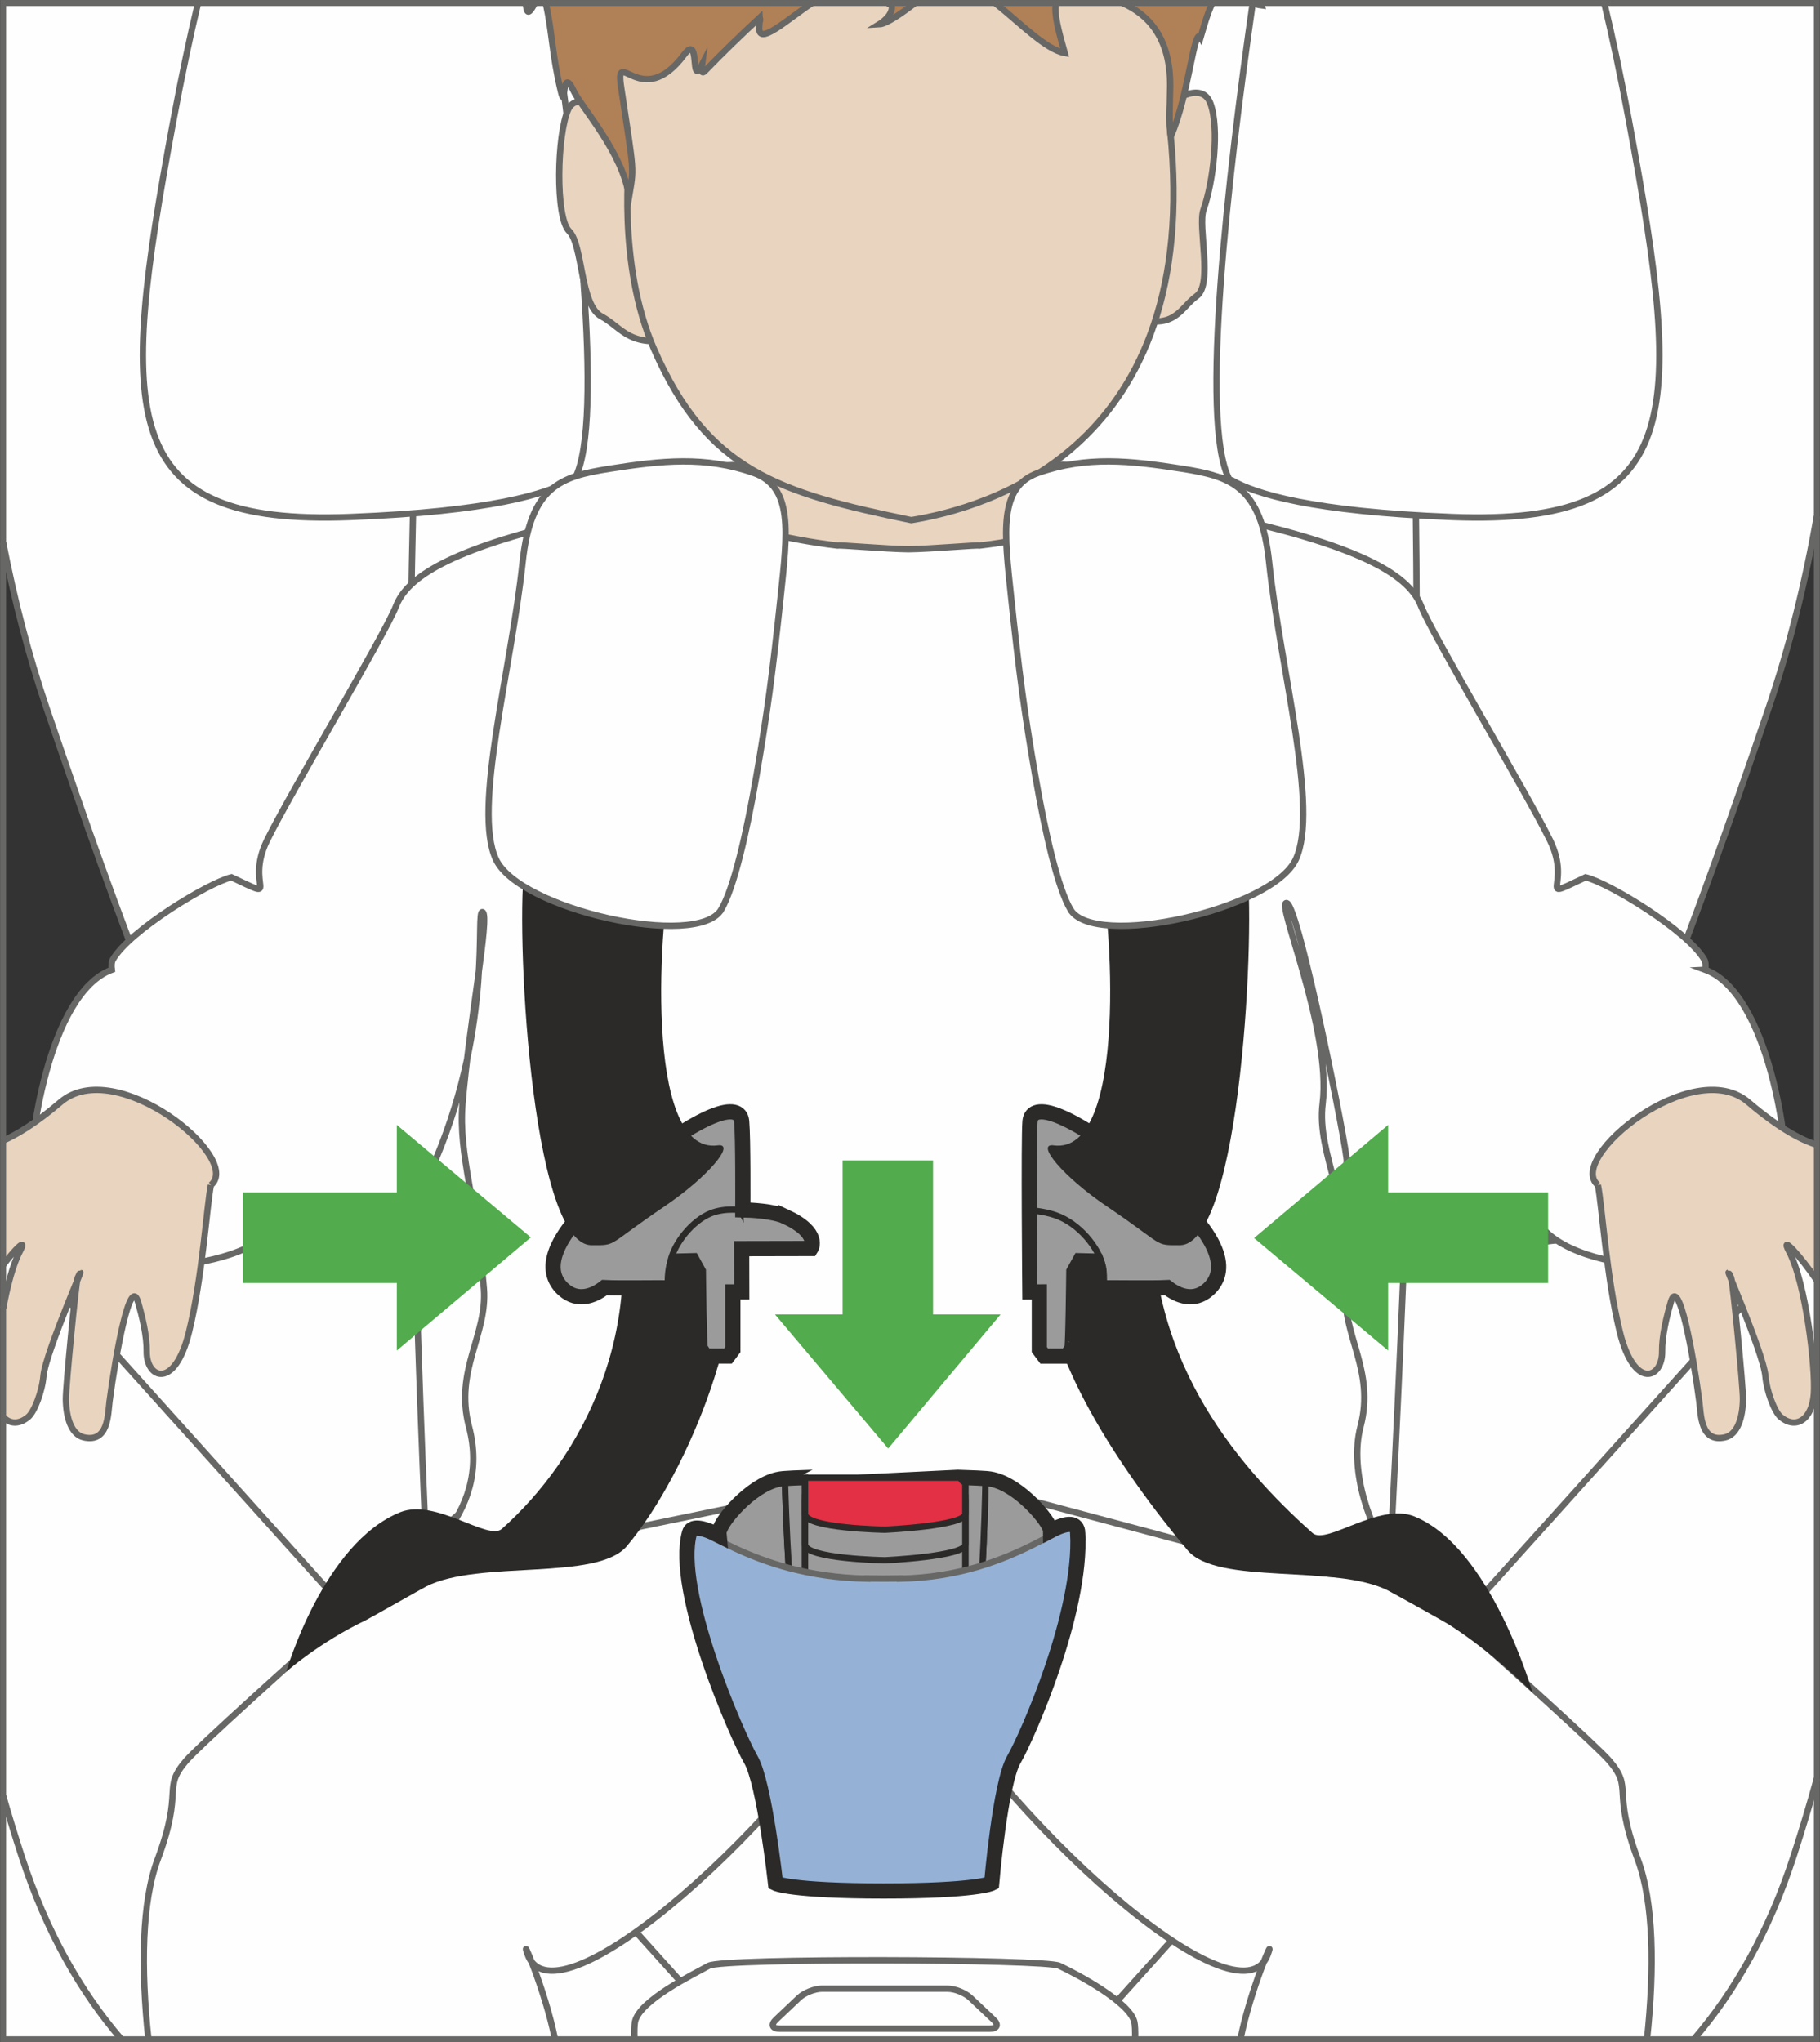
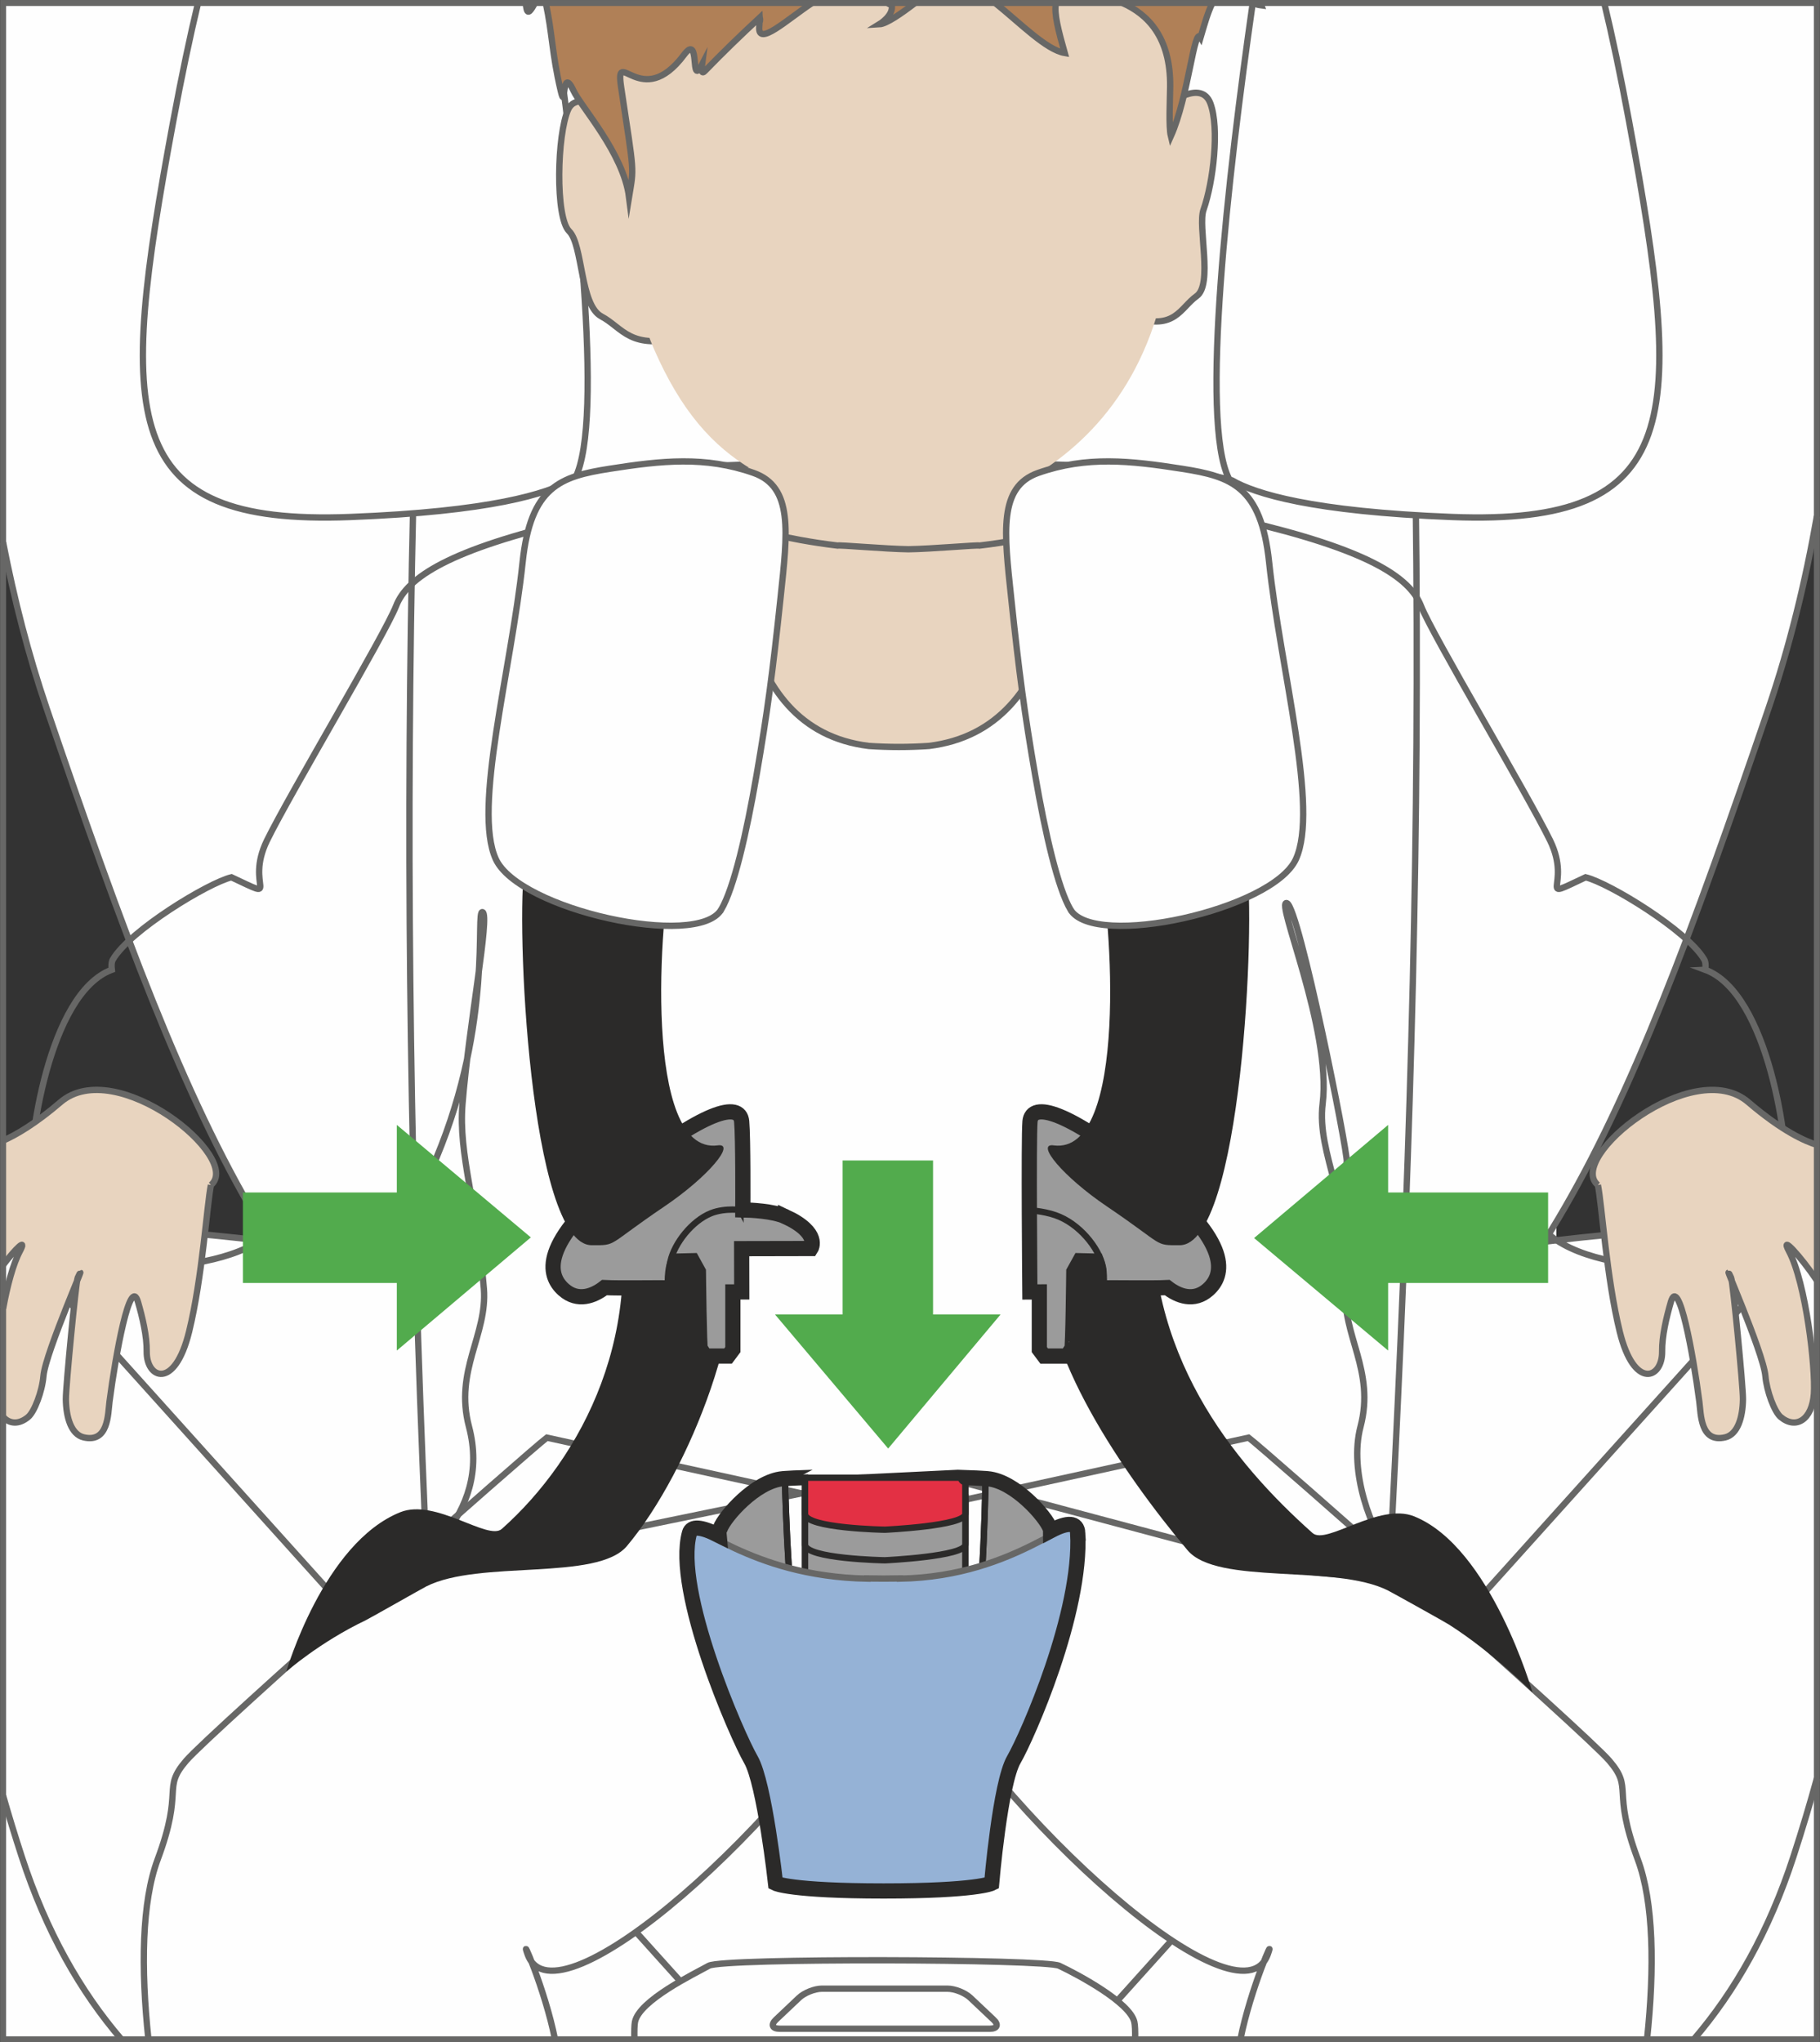
<svg xmlns="http://www.w3.org/2000/svg" xml:space="preserve" width="26.877mm" height="30.15mm" version="1.1" style="shape-rendering:geometricPrecision; text-rendering:geometricPrecision; image-rendering:optimizeQuality; fill-rule:evenodd; clip-rule:evenodd" viewBox="0 0 754.23 846.06">
  <rect x="0" y="0" width="754.23" height="846.06" fill="#333333" stroke="none" />
  <defs>
    <style type="text/css">
   
    .str3 {stroke:#676766;stroke-width:2.48;stroke-miterlimit:4}
    .str0 {stroke:#676766;stroke-width:2.62;stroke-miterlimit:10}
    .str1 {stroke:#2B2A29;stroke-width:2.62;stroke-miterlimit:10}
    .str2 {stroke:#2B2A29;stroke-width:6.3;stroke-miterlimit:10}
    .fil1 {fill:none;fill-rule:nonzero}
    .fil0 {fill:#FEFEFE;fill-rule:nonzero}
    .fil3 {fill:#2B2A29;fill-rule:nonzero}
    .fil4 {fill:#9B9B9B;fill-rule:nonzero}
    .fil8 {fill:#B08057;fill-rule:nonzero}
    .fil2 {fill:#E8D4BF;fill-rule:nonzero}
    .fil7 {fill:#52AB4D;fill-rule:nonzero}
    .fil5 {fill:#E33044;fill-rule:nonzero}
    .fil6 {fill:#95B2D6;fill-rule:nonzero}
   
  </style>
  </defs>
  <g id="Слой_x0020_1">
    <polygon class="fil0" points="644.98,720.63 109.26,720.63 109.26,125.4 644.98,125.4 " />
    <path class="fil0" d="M1.29 224.72c4.55,23.43 10.47,46.52 18.06,68.8 63,184.95 100.69,271.48 206.63,323.15 18.6,9.1 120.69,26.44 120.69,26.44 0,0 7.44,4.64 29.43,0.95 22.01,3.69 29.43,-0.95 29.43,-0.95 0,0 102.08,-17.35 120.69,-26.44 105.95,-51.68 143.64,-138.21 206.65,-323.15 8.77,-25.73 15.32,-52.53 20.08,-79.69l0 -212.61 -751.65 0 0 223.49z" />
    <path class="fil1 str0" d="M1.29 224.72c4.55,23.43 10.47,46.52 18.06,68.8 63,184.95 100.69,271.48 206.63,323.15 18.6,9.1 120.69,26.44 120.69,26.44 0,0 7.44,4.64 29.43,0.95 22.01,3.69 29.43,-0.95 29.43,-0.95 0,0 102.08,-17.35 120.69,-26.44 105.95,-51.68 143.64,-138.21 206.65,-323.15 8.77,-25.73 15.32,-52.53 20.08,-79.69" />
    <path class="fil0" d="M752.94 511c-86.33,-12.6 -239.51,31.38 -376.81,31.38 -136.28,0 -288.13,-43.29 -374.84,-31.66l0 334.11 751.65 0 0 -333.83z" />
    <path class="fil1 str0" d="M752.94 511c-86.33,-12.6 -239.51,31.38 -376.81,31.38 -136.28,0 -288.13,-43.29 -374.84,-31.66" />
    <path class="fil0" d="M579.77 1.23c15.55,286.15 4.18,523.48 -13.3,813.2 -139.22,39.01 -241.52,39.01 -380.75,0 -17.52,-290.62 -22.32,-526 -6.15,-813.2l400.2 0z" />
    <path class="fil1 str0" d="M579.77 1.23c15.55,286.15 4.18,523.48 -13.3,813.2 -139.22,39.01 -241.52,39.01 -380.75,0 -17.52,-290.62 -22.32,-526 -6.15,-813.2" />
    <path class="fil0" d="M4.95 513.03c0,0 -1.46,1.78 -3.66,5.51l0 225.4c2.33,8.15 4.89,16.54 7.71,25.19 10.15,31.13 24.32,55.92 41.29,75.69l253.29 0 -298.64 -331.79z" />
    <path class="fil1 str0" d="M4.95 513.03c0,0 -1.46,1.78 -3.66,5.51m0 225.4c2.33,8.15 4.89,16.54 7.71,25.19 10.15,31.13 24.32,55.92 41.29,75.69m253.29 0l-298.64 -331.79" />
    <path class="fil0" d="M747.26 513.03c0,0 2.4,2.92 5.69,9.17l0 214.52c-2.85,10.39 -6.07,21.19 -9.73,32.42 -10.15,31.13 -24.32,55.92 -41.29,75.69l-253.29 0 298.63 -331.79z" />
    <path class="fil1 str0" d="M747.26 513.03c0,0 2.4,2.92 5.69,9.17m0 214.52c-2.85,10.39 -6.07,21.19 -9.73,32.42 -10.15,31.13 -24.32,55.92 -41.29,75.69m-253.29 0l298.63 -331.79" />
    <path class="fil0" d="M470.07 837.61c-1.92,-8.18 -23.52,-19.67 -31.15,-23.27 -5.98,-2.78 -139.22,-3.26 -145.16,0 -5.89,3.3 -28.81,14.29 -30.62,23.27 -0.24,1.2 -0.33,3.73 -0.23,7.21l207.5 0c0.07,-3.45 -0.05,-5.97 -0.34,-7.21z" />
    <path class="fil1 str0" d="M470.07 837.61c-1.92,-8.18 -23.52,-19.67 -31.15,-23.27 -5.98,-2.78 -139.22,-3.26 -145.16,0 -5.89,3.3 -28.81,14.29 -30.62,23.27 -0.24,1.2 -0.33,3.73 -0.23,7.21m207.5 0c0.07,-3.45 -0.05,-5.97 -0.34,-7.21" />
    <path class="fil0" d="M370.82 627.12l-144.19 -31.55c-5.95,4.34 -139.21,121.92 -149.47,133.82 -10.26,11.91 -0.77,11.33 -11.84,40.95 -6.56,17.6 -6.96,44.97 -3.82,74.48l168.49 0c-4.19,-21.01 -14.82,-44.86 -11.33,-35.18 11.44,31.81 109.71,-54.99 149.56,-126.14 -0.43,19.41 2.59,-56.39 2.59,-56.39z" />
    <path class="fil1 str0" d="M370.82 627.12l-144.19 -31.55c-5.95,4.34 -139.21,121.92 -149.47,133.82 -10.26,11.91 -0.77,11.33 -11.84,40.95 -6.56,17.6 -6.96,44.97 -3.82,74.48m168.49 0c-4.19,-21.01 -14.82,-44.86 -11.33,-35.18 11.44,31.81 109.71,-54.99 149.56,-126.14 -0.43,19.41 2.59,-56.39 2.59,-56.39" />
    <path class="fil0" d="M373.24 627.12l144.18 -31.55c5.95,4.34 139.21,121.92 149.47,133.82 10.25,11.91 0.78,11.33 11.84,40.95 6.56,17.6 6.96,44.97 3.82,74.48l-168.5 0c4.18,-21.01 14.81,-44.86 11.33,-35.18 -11.45,31.81 -109.72,-54.99 -149.58,-126.14 0.43,19.41 -2.57,-56.39 -2.57,-56.39z" />
    <path class="fil1 str0" d="M373.24 627.12l144.18 -31.55c5.95,4.34 139.21,121.92 149.47,133.82 10.25,11.91 0.78,11.33 11.84,40.95 6.56,17.6 6.96,44.97 3.82,74.48m-168.5 0c4.18,-21.01 14.81,-44.86 11.33,-35.18 -11.45,31.81 -109.72,-54.99 -149.58,-126.14 0.43,19.41 -2.57,-56.39 -2.57,-56.39" />
    <path class="fil2" d="M441.07 177.51c3.23,49.22 1.41,124.43 -56.13,131.51 -8.3,0.56 -16.59,0.56 -24.9,0 -57.56,-7.08 -57.63,-82.29 -54.41,-131.51 0,0 -3.15,-124.42 54.41,-131.5 8.31,-0.58 16.6,-0.58 24.9,0 57.55,7.08 62.81,82.27 59.59,131.5l-3.45 0z" />
    <path class="fil1 str0" d="M441.07 177.51c3.23,49.22 1.41,124.43 -56.13,131.51 -8.3,0.56 -16.59,0.56 -24.9,0 -57.56,-7.08 -57.63,-82.29 -54.41,-131.51 0,0 -3.15,-124.42 54.41,-131.5 8.31,-0.58 16.6,-0.58 24.9,0 57.55,7.08 62.81,82.27 59.59,131.5l-3.45 0z" />
-     <path class="fil0" d="M706.7 401.74c0.23,-1.81 0.12,-3.29 -0.47,-4.28 -6.99,-11.96 -39.5,-31.72 -49.13,-34.03 -21.49,10.09 -5.4,3.95 -14.69,-15.19 -9.32,-19.12 -48.89,-85.29 -53.54,-97.23 -4.64,-11.96 -22.28,-23.35 -73.53,-35.31 -42.48,-9.93 -66.31,5.27 -109.41,10.3 -0.89,-0.31 -19.71,1.4 -29.43,1.53 -9.71,-0.13 -28.53,-1.84 -29.42,-1.53 -43.09,-5.04 -66.94,-20.23 -109.41,-10.3 -51.24,11.96 -68.88,23.35 -73.51,35.31 -4.66,11.94 -44.22,78.12 -53.55,97.23 -9.3,19.14 6.81,25.28 -14.7,15.19 -9.62,2.31 -42.14,22.07 -49.11,34.03 -0.58,0.99 -0.7,2.46 -0.47,4.28 -26.37,9.78 -34.83,73.35 -33.47,88.01 1.39,14.66 25.4,36.11 51.91,35.08 15.38,-0.6 40.61,-4.54 50.12,-17.5 24.21,6.5 57.39,-7.15 65.89,-27.49 23.79,-56.92 16.07,-103.1 19.2,-101.97 3.13,1.13 -5.67,46.71 -8.32,79.5 -1.71,21.21 5.94,40.67 8.86,76.41 1.55,19.2 -12.3,33.92 -6.17,57.23 4.89,18.55 -0.94,33.32 -10.26,45.29 -9.3,11.93 44.25,3.72 44.25,3.72l124.42 -25.6c0.04,0.28 0.05,0.45 0.05,0.45l23.68 -0.23 23.69 0.23c0,0 0.02,-0.17 0.04,-0.45l132.89 35.45c0,0 53.53,8.2 44.23,-3.72 -9.31,-11.97 -18.39,-36.59 -13.52,-55.14 6.13,-23.31 -7.72,-38.03 -6.16,-57.23 2.91,-35.74 -12.15,-55.52 -9.53,-76.63 3.79,-30.6 -19.84,-84.55 -14.84,-83.03 4.99,1.52 25.34,103.29 24.84,107.2 22.87,29.87 55.76,32.51 79.97,26.01 9.52,12.96 34.75,16.9 50.13,17.5 26.51,1.03 50.52,-20.42 51.9,-35.08 1.39,-14.66 -7.08,-78.23 -33.45,-88.01z" />
    <path class="fil1 str0" d="M706.7 401.74c0.23,-1.81 0.12,-3.29 -0.47,-4.28 -6.99,-11.96 -39.5,-31.72 -49.13,-34.03 -21.49,10.09 -5.4,3.95 -14.69,-15.19 -9.32,-19.12 -48.89,-85.29 -53.54,-97.23 -4.64,-11.96 -22.28,-23.35 -73.53,-35.31 -42.48,-9.93 -66.31,5.27 -109.41,10.3 -0.89,-0.31 -19.71,1.4 -29.43,1.53 -9.71,-0.13 -28.53,-1.84 -29.42,-1.53 -43.09,-5.04 -66.94,-20.23 -109.41,-10.3 -51.24,11.96 -68.88,23.35 -73.51,35.31 -4.66,11.94 -44.22,78.12 -53.55,97.23 -9.3,19.14 6.81,25.28 -14.7,15.19 -9.62,2.31 -42.14,22.07 -49.11,34.03 -0.58,0.99 -0.7,2.46 -0.47,4.28 -26.37,9.78 -34.83,73.35 -33.47,88.01 1.39,14.66 25.4,36.11 51.91,35.08 15.38,-0.6 40.61,-4.54 50.12,-17.5 24.21,6.5 57.39,-7.15 65.89,-27.49 23.79,-56.92 16.07,-103.1 19.2,-101.97 3.13,1.13 -5.67,46.71 -8.32,79.5 -1.71,21.21 5.94,40.67 8.86,76.41 1.55,19.2 -12.3,33.92 -6.17,57.23 4.89,18.55 -0.94,33.32 -10.26,45.29 -9.3,11.93 44.25,3.72 44.25,3.72l124.42 -25.6c0.04,0.28 0.05,0.45 0.05,0.45l23.68 -0.23 23.69 0.23c0,0 0.02,-0.17 0.04,-0.45l132.89 35.45c0,0 53.53,8.2 44.23,-3.72 -9.31,-11.97 -18.39,-36.59 -13.52,-55.14 6.13,-23.31 -7.72,-38.03 -6.16,-57.23 2.91,-35.74 -12.15,-55.52 -9.53,-76.63 3.79,-30.6 -19.84,-84.55 -14.84,-83.03 4.99,1.52 25.34,103.29 24.84,107.2 22.87,29.87 55.76,32.51 79.97,26.01 9.52,12.96 34.75,16.9 50.13,17.5 26.51,1.03 50.52,-20.42 51.9,-35.08 1.39,-14.66 -7.08,-78.23 -33.45,-88.01z" />
    <path class="fil3" d="M253.56 486.94c16.08,63.73 -12.61,117.1 -45.6,146.44 -5.71,5.08 -27.46,-12.8 -42.08,-6.92 -31.84,12.78 -47.24,66.05 -47.24,66.05 0,0 13.82,-12.17 32.84,-21.25 1.74,-0.83 23.37,-13.15 25.22,-14.08 22.04,-11.11 70.76,-2.02 83.1,-16.7 26.44,-31.47 52.14,-98.52 42.49,-132.37 -13.25,-46.48 -62.46,-75.5 -48.73,-21.17z" />
    <path class="fil3" d="M477.98 494.78c-4.26,65.59 32.99,110.97 65.97,140.32 5.72,5.08 27.46,-12.79 42.09,-6.93 31.83,12.79 49.07,73.03 49.07,73.03 0,0 -16,-16.33 -34.68,-28.22 -1.62,-1.04 -23.37,-13.15 -25.22,-14.08 -22.03,-11.11 -70.76,-2.01 -83.09,-16.7 -26.45,-31.46 -61.57,-82.72 -58.23,-117.76 4.58,-48.11 47.71,-85.59 44.08,-29.66z" />
    <path class="fil0" d="M411.74 836.68c2.2,2.07 1.53,3.76 -1.51,3.76l-87.17 0c-3.03,0 -3.7,-1.69 -1.5,-3.76l9.56 -9.05c2.19,-2.08 6.47,-3.78 9.47,-3.78l52.07 0c3.02,0 7.29,1.7 9.48,3.78l9.58 9.05z" />
    <path class="fil1 str0" d="M411.74 836.68c2.2,2.07 1.53,3.76 -1.51,3.76l-87.17 0c-3.03,0 -3.7,-1.69 -1.5,-3.76l9.56 -9.05c2.19,-2.08 6.47,-3.78 9.47,-3.78l52.07 0c3.02,0 7.29,1.7 9.48,3.78l9.58 9.05z" />
    <path class="fil2" d="M87.41 490.92c-1.69,8.31 -3.53,38.26 -9.06,60.77 -5.97,24.3 -17.7,19.41 -17.55,8.24 0.1,-6.42 -1.8,-14.3 -3.61,-20.57 -3.27,-11.33 -9.28,21.91 -11.81,41.28 -0.66,5.15 -0.42,17.22 -10.71,14.81 -5.14,-1.22 -7.27,-8.19 -7.37,-15.8 -0.05,-5.45 4.21,-48.86 4.87,-50.24 5.86,-12.41 -13.35,30.81 -14.17,40.64 -0.54,6.41 -3.74,14.78 -6.29,16.94 -3.79,3.2 -7.71,2.99 -10.41,0l0 -44.95c1.75,-9.47 4.11,-18.41 6.96,-23.75 3.01,-5.69 -1.57,-1.27 -6.96,5.73l0 -51.5c5.31,-2.35 13.3,-6.95 23.78,-15.93 22.93,-19.64 75.72,23.18 62.34,34.33z" />
    <path class="fil1 str0" d="M87.41 490.92c-1.69,8.31 -3.53,38.26 -9.06,60.77 -5.97,24.3 -17.7,19.41 -17.55,8.24 0.1,-6.42 -1.8,-14.3 -3.61,-20.57 -3.27,-11.33 -9.28,21.91 -11.81,41.28 -0.66,5.15 -0.42,17.22 -10.71,14.81 -5.14,-1.22 -7.27,-8.19 -7.37,-15.8 -0.05,-5.45 4.21,-48.86 4.87,-50.24 5.86,-12.41 -13.35,30.81 -14.17,40.64 -0.54,6.41 -3.74,14.78 -6.29,16.94 -3.79,3.2 -7.71,2.99 -10.41,0m0 -44.95c1.75,-9.47 4.11,-18.41 6.96,-23.75 3.01,-5.69 -1.57,-1.27 -6.96,5.73m0 -51.5c5.31,-2.35 13.3,-6.95 23.78,-15.93 22.93,-19.64 75.72,23.18 62.34,34.33" />
    <path class="fil2" d="M662.19 490.92c1.69,8.31 3.53,38.26 9.06,60.77 5.99,24.3 17.71,19.41 17.55,8.24 -0.09,-6.42 1.81,-14.3 3.62,-20.57 3.27,-11.33 9.28,21.91 11.8,41.28 0.68,5.15 0.42,17.22 10.71,14.81 5.14,-1.22 7.28,-8.19 7.37,-15.8 0.06,-5.45 -4.21,-48.86 -4.87,-50.24 -5.84,-12.41 13.35,30.81 14.17,40.64 0.56,6.41 3.75,14.78 6.29,16.94 6.36,5.35 13.07,1.15 13.81,-9.62 0.72,-10.82 -3.32,-45.9 -10.34,-59.07 -3.88,-7.32 4.78,2.07 11.58,12.17l0 -56.19c-4.6,-1.39 -14.21,-5.53 -28.41,-17.68 -22.93,-19.64 -75.73,23.18 -62.35,34.33z" />
    <path class="fil1 str0" d="M662.19 490.92c1.69,8.31 3.53,38.26 9.06,60.77 5.99,24.3 17.71,19.41 17.55,8.24 -0.09,-6.42 1.81,-14.3 3.62,-20.57 3.27,-11.33 9.28,21.91 11.8,41.28 0.68,5.15 0.42,17.22 10.71,14.81 5.14,-1.22 7.28,-8.19 7.37,-15.8 0.06,-5.45 -4.21,-48.86 -4.87,-50.24 -5.84,-12.41 13.35,30.81 14.17,40.64 0.56,6.41 3.75,14.78 6.29,16.94 6.36,5.35 13.07,1.15 13.81,-9.62 0.72,-10.82 -3.32,-45.9 -10.34,-59.07 -3.88,-7.32 4.78,2.07 11.58,12.17m0 -56.19c-4.6,-1.39 -14.21,-5.53 -28.41,-17.68 -22.93,-19.64 -75.73,23.18 -62.35,34.33" />
    <path class="fil0" d="M366.67 701.91c0.09,0.01 0.14,0.03 0.16,0.03 0.04,0 0.11,-0.03 0.24,-0.03l-0.38 0 -0.01 0z" />
-     <path class="fil1 str0" d="M366.67 701.91c0.09,0.01 0.14,0.03 0.16,0.03 0.04,0 0.11,-0.03 0.24,-0.03l-0.38 0 -0.01 0z" />
    <path class="fil4" d="M331.76 688.06c-4.64,-14.35 -6.14,-62.48 -6.49,-75.54 -0.29,0.02 -0.61,0.06 -0.88,0.07 -11.28,1 -24.1,15.64 -25.91,20.6 -1.79,4.97 2.32,26.3 20.01,44.41 4.62,12.65 6.68,15.63 7.69,17.62 1.03,1.98 3.86,8.35 14.37,12.08 6.47,2.3 3.42,-9.21 6.78,-11.84 -7.75,-1.39 -14.38,-3.75 -15.57,-7.39z" />
    <path class="fil1 str1" d="M331.76 688.06c-4.64,-14.35 -6.14,-62.48 -6.49,-75.54 -0.29,0.02 -0.61,0.06 -0.88,0.07 -11.28,1 -24.1,15.64 -25.91,20.6 -1.79,4.97 2.32,26.3 20.01,44.41 4.62,12.65 6.68,15.63 7.69,17.62 1.03,1.98 3.86,8.35 14.37,12.08 6.47,2.3 3.42,-9.21 6.78,-11.84 -7.75,-1.39 -14.38,-3.75 -15.57,-7.39z" />
    <path class="fil4" d="M435.2 633.19c-1.79,-4.96 -14.62,-19.6 -25.91,-20.61 -0.26,-0.01 -0.58,-0.04 -0.86,-0.06 -0.24,13.43 -1.46,63.96 -6.52,75.54 -1.29,2.96 -8.07,5.36 -15.95,6.94 4.68,1.28 0.22,14.74 7.17,12.3 10.51,-3.73 13.34,-10.1 14.36,-12.08 1.02,-1.99 3.08,-4.97 7.69,-17.62 17.7,-18.11 21.81,-39.44 20.02,-44.41z" />
    <path class="fil1 str1" d="M435.2 633.19c-1.79,-4.96 -14.62,-19.6 -25.91,-20.61 -0.26,-0.01 -0.58,-0.04 -0.86,-0.06 -0.24,13.43 -1.46,63.96 -6.52,75.54 -1.29,2.96 -8.07,5.36 -15.95,6.94 4.68,1.28 0.22,14.74 7.17,12.3 10.51,-3.73 13.34,-10.1 14.36,-12.08 1.02,-1.99 3.08,-4.97 7.69,-17.62 17.7,-18.11 21.81,-39.44 20.02,-44.41z" />
-     <path class="fil4" d="M401.91 688.06c5.06,-11.58 6.28,-62.11 6.51,-75.54 -2.03,-0.15 -4.97,-0.29 -8.37,-0.4l0 38.18c0,4.79 -33.33,6.27 -33.33,6.27 0,0 -33.1,-0.54 -33.1,-6.27l0 -38.18c-3.38,0.11 -6.31,0.25 -8.35,0.4 0.35,13.07 1.84,61.2 6.49,75.54 1.19,3.64 7.81,6.01 15.57,7.39 6.52,1.17 13.8,1.65 19.33,1.63l0.01 0 0.38 0c5.46,-0.06 12.53,-0.82 18.9,-2.09 7.87,-1.58 14.66,-3.98 15.95,-6.94z" />
    <path class="fil1 str1" d="M401.91 688.06c5.06,-11.58 6.28,-62.11 6.51,-75.54 -2.03,-0.15 -4.97,-0.29 -8.37,-0.4l0 38.18c0,4.79 -33.33,6.27 -33.33,6.27 0,0 -33.1,-0.54 -33.1,-6.27l0 -38.18c-3.38,0.11 -6.31,0.25 -8.35,0.4 0.35,13.07 1.84,61.2 6.49,75.54 1.19,3.64 7.81,6.01 15.57,7.39 6.52,1.17 13.8,1.65 19.33,1.63l0.01 0 0.38 0c5.46,-0.06 12.53,-0.82 18.9,-2.09 7.87,-1.58 14.66,-3.98 15.95,-6.94z" />
    <path class="fil4" d="M366.71 656.56c0,0 33.33,-1.15 33.33,-4.82l0 -29.42c-9.65,-0.27 -23.12,-0.45 -30.52,-0.53l0 -0.05c0,0 -0.99,0.01 -2.7,0.03 -1.66,-0.02 -2.67,-0.03 -2.67,-0.03l0 0.05c-7.39,0.09 -20.86,0.27 -30.53,0.53l0 29.42c0,4.39 33.1,4.82 33.1,4.82z" />
    <path class="fil1 str1" d="M366.71 656.56c0,0 33.33,-1.15 33.33,-4.82l0 -29.42c-9.65,-0.27 -23.12,-0.45 -30.52,-0.53l0 -0.05c0,0 -0.99,0.01 -2.7,0.03 -1.66,-0.02 -2.67,-0.03 -2.67,-0.03l0 0.05c-7.39,0.09 -20.86,0.27 -30.53,0.53l0 29.42c0,4.39 33.1,4.82 33.1,4.82z" />
    <path class="fil4" d="M400.05 639.82c0,5.01 -33.33,6.56 -33.33,6.56 0,0 -33.1,-0.57 -33.1,-6.56l0 -19.46 66.43 0 0 19.46z" />
    <path class="fil1 str1" d="M400.05 639.82c0,5.01 -33.33,6.56 -33.33,6.56 0,0 -33.1,-0.57 -33.1,-6.56l0 -19.46 66.43 0 0 19.46z" />
    <path class="fil5" d="M400.05 627.15c0,5.03 -33.33,6.56 -33.33,6.56 0,0 -33.1,-0.55 -33.1,-6.56l0 -14.99 66.43 0 0 14.99z" />
    <path class="fil1 str1" d="M400.05 627.15c0,5.03 -33.33,6.56 -33.33,6.56 0,0 -33.1,-0.55 -33.1,-6.56l0 -14.99 66.43 0 0 14.99z" />
    <path class="fil6" d="M446.64 635.08c-0.62,-11.54 -23.91,18.03 -73.7,18.91l0 -0.08c-2.18,0.07 -11.31,0.07 -13.49,0l0 0.08c-49.78,-0.88 -71.67,-26.16 -73.69,-18.91 -6.63,23.86 19.79,84.13 25.45,93.89 5.65,9.77 10.22,51.23 10.22,51.23 0,0 6.31,3.17 44.79,3.17 38.49,0 44.76,-3.17 44.76,-3.17 0,0 3.52,-41.46 9.18,-51.23 5.65,-9.76 28.23,-60.9 26.49,-93.89z" />
    <path class="fil1 str0" d="M446.64 635.08c-0.62,-11.54 -23.91,18.03 -73.7,18.91l0 -0.08c-2.18,0.07 -11.31,0.07 -13.49,0l0 0.08c-49.78,-0.88 -71.67,-26.16 -73.69,-18.91 -6.63,23.86 19.79,84.13 25.45,93.89 5.65,9.77 10.22,51.23 10.22,51.23 0,0 6.31,3.17 44.79,3.17 38.49,0 44.76,-3.17 44.76,-3.17 0,0 3.52,-41.46 9.18,-51.23 5.65,-9.76 28.23,-60.9 26.49,-93.89z" />
    <polygon class="fil7" points="219.98,512.61 164.45,466.01 164.45,494 100.66,494 100.66,531.49 164.45,531.49 164.45,559.49 " />
    <polygon class="fil7" points="641.56,494 575.26,494 575.26,466.01 519.71,512.88 575.26,559.49 575.26,531.49 641.56,531.49 " />
    <polygon class="fil7" points="368.07,600.08 414.65,544.54 386.67,544.54 386.67,480.74 349.18,480.74 349.18,544.54 321.17,544.54 " />
    <path class="fil0" d="M675.21 50.82c-3.63,-19.56 -7.09,-35.9 -10.39,-49.59l-582.75 0c-3.3,13.69 -6.76,30.03 -10.39,49.59 -22.7,122.38 -22.91,167.08 73.45,163.35 58.13,-2.25 81.66,-9.64 91.24,-15.18 30.69,-10.03 243.49,-10.03 274.18,0.01 9.55,5.53 33.12,12.92 91.2,15.17 96.36,3.72 96.15,-40.98 73.45,-163.35z" />
    <path class="fil1 str0" d="M675.21 50.82c-3.63,-19.56 -7.09,-35.9 -10.39,-49.59m-582.75 0c-3.3,13.69 -6.76,30.03 -10.39,49.59 -22.7,122.38 -22.91,167.08 73.45,163.35 58.13,-2.25 81.66,-9.64 91.24,-15.18 30.69,-10.03 243.49,-10.03 274.18,0.01 9.55,5.53 33.12,12.92 91.2,15.17 96.36,3.72 96.15,-40.98 73.45,-163.35m-446.5 -49.59c10.18,71.57 21.75,172.93 9.69,196.79m280.75 -196.79c-10.27,71.72 -21.93,173.17 -9.88,197" />
    <path class="fil2" d="M263.33 51.54c0,0 -23.13,-16.6 -27.83,-6.27 -4.7,10.32 -5.44,44.8 0.35,50.49 5.79,5.7 4.46,30.61 13.39,35.32 8.9,4.74 11.86,14.28 33.85,8.38 21.97,-5.88 -24.55,-89.82 -19.75,-87.93z" />
    <path class="fil1 str0" d="M263.33 51.54c0,0 -23.13,-16.6 -27.83,-6.27 -4.7,10.32 -5.44,44.8 0.35,50.49 5.79,5.7 4.46,30.61 13.39,35.32 8.9,4.74 11.86,14.28 33.85,8.38 21.97,-5.88 -24.55,-89.82 -19.75,-87.93z" />
    <path class="fil2" d="M484.11 43.26c0,0 13.79,-10.63 17.52,-0.36 3.74,10.28 1.22,32.36 -2.89,44.02 -2.42,6.82 3.97,30.89 -2.83,35.73 -6.79,4.83 -8.95,14.41 -25.87,8.79 -16.97,-5.63 17.75,-90.11 14.07,-88.19z" />
    <path class="fil1 str0" d="M484.11 43.26c0,0 13.79,-10.63 17.52,-0.36 3.74,10.28 1.22,32.36 -2.89,44.02 -2.42,6.82 3.97,30.89 -2.83,35.73 -6.79,4.83 -8.95,14.41 -25.87,8.79 -16.97,-5.63 17.75,-90.11 14.07,-88.19z" />
    <path class="fil2" d="M492.22 1.23c-3.31,18.89 -8.82,37.68 -7.26,53.13 13.41,131.64 -76.17,155.99 -107.31,161.11 -55.01,-11.34 -84.52,-20.4 -106.6,-70.81 -15.6,-35.71 -10.13,-80.09 -10.13,-80.09 0,0 -9.28,-31.12 -11.98,-63.34l243.28 0z" />
-     <path class="fil1 str0" d="M492.22 1.23c-3.31,18.89 -8.82,37.68 -7.26,53.13 13.41,131.64 -76.17,155.99 -107.31,161.11 -55.01,-11.34 -84.52,-20.4 -106.6,-70.81 -15.6,-35.71 -10.13,-80.09 -10.13,-80.09 0,0 -9.28,-31.12 -11.98,-63.34" />
    <path class="fil8" d="M217.81 1.23c0.12,0.76 0.24,1.52 0.38,2.27 0.57,2.94 2.02,0.39 3.52,-2.27l-3.9 0zm8.37 0c2.74,12.69 2.51,20.7 6.17,36.3 2.26,9.7 0.19,-11.02 5.26,-0.07 3.12,6.74 20.74,25.97 23.07,44.13 2.06,-12.61 2.25,-8.68 -3.27,-45.4 -2.68,-17.86 8.31,10.32 26.09,-13.53 6.95,-9.34 2.2,14.23 7.44,4.08 -0.35,2.64 -0.15,4.06 1.22,2.63 7.14,-7.37 14.75,-14.74 22.64,-22.06 0.23,4.7 0.31,-4.31 -0.17,4.01 -0.46,7.94 11.22,-2.97 21.9,-10.09l-110.35 0zm141.67 0c0.51,0.44 1.06,0.71 1.64,0.66 1.16,4.37 -5.08,8.16 -5.08,8.16 2.98,-0.16 9.17,-4.51 14.8,-8.81l-11.36 0zm44.57 0c10.36,8.32 21.13,19.4 28.81,20.71 -2.54,-9.06 -4.51,-16.3 -3.63,-20.71l-25.19 0zm52.75 0c10.41,4.64 19.94,14.07 19.76,34.56 -0.06,5.55 -0.65,16.68 0.3,20.59 7.36,-16.42 9.58,-45.62 12.32,-40.93 1.39,-4.71 2.76,-9.79 4.87,-14.22l-37.25 0zm53.88 0c1.26,0.49 2.5,0.84 3.65,0.98l-0.37 -0.98 -3.27 0z" />
    <path class="fil1 str0" d="M217.81 1.23c0.12,0.76 0.24,1.52 0.38,2.27 0.57,2.94 2.02,0.39 3.52,-2.27m4.47 0c2.74,12.69 2.51,20.7 6.17,36.3 2.26,9.7 0.19,-11.02 5.26,-0.07 3.12,6.74 20.74,25.97 23.07,44.13 2.06,-12.61 2.25,-8.68 -3.27,-45.4 -2.68,-17.86 8.31,10.32 26.09,-13.53 6.95,-9.34 2.2,14.23 7.44,4.08 -0.35,2.64 -0.15,4.06 1.22,2.63 7.14,-7.37 14.75,-14.74 22.64,-22.06 0.23,4.7 0.31,-4.31 -0.17,4.01 -0.46,7.94 11.22,-2.97 21.9,-10.09m31.32 0c0.51,0.44 1.06,0.71 1.64,0.66 1.16,4.37 -5.08,8.16 -5.08,8.16 2.98,-0.16 9.17,-4.51 14.8,-8.81m33.21 0c10.36,8.32 21.13,19.4 28.81,20.71 -2.54,-9.06 -4.51,-16.3 -3.63,-20.71m27.57 0c10.41,4.64 19.94,14.07 19.76,34.56 -0.06,5.55 -0.65,16.68 0.3,20.59 7.36,-16.42 9.58,-45.62 12.32,-40.93 1.39,-4.71 2.76,-9.79 4.87,-14.22m16.63 0c1.26,0.49 2.5,0.84 3.65,0.98l-0.37 -0.98" />
    <path class="fil4" d="M306.83 501.2c-0.11,-13.19 -0.43,-24.39 -0.32,-32.93 0.07,-4.72 -12.9,-0.5 -12.9,-0.5l-20.18 54.82 13.46 -0.33 2.52 4.55c0,0 0.34,31.94 0.84,32.11 0.51,0.15 1.85,2.84 1.85,2.84l9.58 0 2.02 -2.69 0 -23.89 3.67 0 -0.03 -17.92 28.72 -0.06c0,0 4.13,-6.36 -10.53,-13.19 -6.09,-2.83 -18.71,-2.83 -18.71,-2.83z" />
    <path class="fil1 str1" d="M306.83 501.2c-0.11,-13.19 -0.43,-24.39 -0.32,-32.93 0.07,-4.72 -12.9,-0.5 -12.9,-0.5l-20.18 54.82 13.46 -0.33 2.52 4.55c0,0 0.34,31.94 0.84,32.11 0.51,0.15 1.85,2.84 1.85,2.84l9.58 0 2.02 -2.69 0 -23.89 3.67 0 -0.03 -17.92 28.72 -0.06c0,0 4.13,-6.36 -10.53,-13.19 -6.09,-2.83 -18.71,-2.83 -18.71,-2.83z" />
    <path class="fil4" d="M307.83 501.37c0,0 -7.16,-1.17 -13.2,1.23 -7.88,3.16 -15.16,12.47 -16.76,19.86 -1.51,6.81 1.91,11.27 -1.33,11.09 -3.73,-0.16 -19.56,0.19 -26.06,-0.14 -4.46,3.48 -11.06,6.08 -16.95,0.83 -6.49,-5.81 -10.53,-18.9 24.51,-47.12 34.04,-27.44 48.55,-30.88 49.3,-22.49 0.65,7.14 0.48,36.75 0.48,36.75z" />
    <path class="fil1 str1" d="M307.83 501.37c0,0 -7.16,-1.17 -13.2,1.23 -7.88,3.16 -15.16,12.47 -16.76,19.86 -1.51,6.81 1.91,11.27 -1.33,11.09 -3.73,-0.16 -19.56,0.19 -26.06,-0.14 -4.46,3.48 -11.06,6.08 -16.95,0.83 -6.49,-5.81 -10.53,-18.9 24.51,-47.12 34.04,-27.44 48.55,-30.88 49.3,-22.49 0.65,7.14 0.48,36.75 0.48,36.75z" />
    <path class="fil3" d="M297.43 474.48c7.68,-1.01 -3.9,13 -22,25.25 -24.45,16.53 -19.44,16.15 -30.25,16.12 -25.72,-0.09 -31.61,-135.2 -27.68,-157.69 3.91,-22.47 66.8,-23.46 61.3,-1.52 -5.51,21.95 -12.5,121.98 18.63,117.85z" />
    <path class="fil0" d="M298.87 376.84c-9.64,16.39 -83.8,0.09 -93.4,-20.93 -9.59,-21.01 6.39,-78.29 11.11,-123.04 3.31,-31.33 15.66,-35.48 36.02,-38.67 21.57,-3.38 39.64,-5.35 59.68,1.71 16.52,5.81 14.07,24.63 11.22,51.44 -3.33,31.51 -5.53,48.04 -10.01,73.94 -4.15,24.12 -9.38,46.67 -14.61,55.55z" />
    <path class="fil1 str0" d="M298.87 376.84c-9.64,16.39 -83.8,0.09 -93.4,-20.93 -9.59,-21.01 6.39,-78.29 11.11,-123.04 3.31,-31.33 15.66,-35.48 36.02,-38.67 21.57,-3.38 39.64,-5.35 59.68,1.71 16.52,5.81 14.07,24.63 11.22,51.44 -3.33,31.51 -5.53,48.04 -10.01,73.94 -4.15,24.12 -9.38,46.67 -14.61,55.55z" />
    <path class="fil4" d="M426.82 468.21c0.12,-0.29 -0.03,67.01 -0.03,67.01l3.92 -0.02 0 23.88 2.02 2.7 9.59 0c0,0 1.35,-2.7 1.83,-2.85 0.52,-0.18 0.85,-32.11 0.85,-32.11l2.53 -4.55 13.46 0.33 -20.18 -54.8c0,0 -14.05,-4.3 -13.99,0.43z" />
    <path class="fil1 str1" d="M426.82 468.21c0.12,-0.29 -0.03,67.01 -0.03,67.01l3.92 -0.02 0 23.88 2.02 2.7 9.59 0c0,0 1.35,-2.7 1.83,-2.85 0.52,-0.18 0.85,-32.11 0.85,-32.11l2.53 -4.55 13.46 0.33 -20.18 -54.8c0,0 -14.05,-4.3 -13.99,0.43z" />
    <path class="fil4" d="M426.36 501.37c0,0 5.77,0.23 11.05,2.06 9.8,3.38 17.91,13.48 19.6,21.22 1.48,6.82 -2.59,9.07 0.64,8.89 3.73,-0.16 19.58,0.19 26.06,-0.14 4.47,3.48 11.07,6.08 16.96,0.83 6.48,-5.81 10.53,-18.9 -24.52,-47.12 -34.03,-27.44 -48.56,-30.88 -49.31,-22.49 -0.63,7.14 -0.47,36.75 -0.47,36.75z" />
    <path class="fil1 str1" d="M426.36 501.37c0,0 5.77,0.23 11.05,2.06 9.8,3.38 17.91,13.48 19.6,21.22 1.48,6.82 -2.59,9.07 0.64,8.89 3.73,-0.16 19.58,0.19 26.06,-0.14 4.47,3.48 11.07,6.08 16.96,0.83 6.48,-5.81 10.53,-18.9 -24.52,-47.12 -34.03,-27.44 -48.56,-30.88 -49.31,-22.49 -0.63,7.14 -0.47,36.75 -0.47,36.75z" />
    <path class="fil3" d="M436.64 474.48c-7.68,-1.01 3.9,13 22,25.25 24.45,16.53 19.44,16.15 30.26,16.12 25.71,-0.09 31.59,-135.2 27.67,-157.69 -3.91,-22.47 -66.8,-23.46 -61.29,-1.52 5.5,21.95 12.5,121.98 -18.64,117.85z" />
    <path class="fil0" d="M443.64 376.84c9.64,16.39 83.8,0.09 93.4,-20.93 9.6,-21.01 -6.38,-78.29 -11.11,-123.04 -3.32,-31.33 -15.66,-35.48 -36.03,-38.67 -21.57,-3.38 -39.63,-5.35 -59.67,1.71 -16.52,5.81 -14.06,24.63 -11.22,51.44 3.33,31.51 5.53,48.04 10.01,73.94 4.16,24.12 9.38,46.67 14.61,55.55z" />
    <path class="fil1 str0" d="M443.64 376.84c9.64,16.39 83.8,0.09 93.4,-20.93 9.6,-21.01 -6.38,-78.29 -11.11,-123.04 -3.32,-31.33 -15.66,-35.48 -36.03,-38.67 -21.57,-3.38 -39.63,-5.35 -59.67,1.71 -16.52,5.81 -14.06,24.63 -11.22,51.44 3.33,31.51 5.53,48.04 10.01,73.94 4.16,24.12 9.38,46.67 14.61,55.55z" />
    <path class="fil1 str2" d="M446.64 635.08c-0.24,-4.45 -4.09,-4.7 -11.27,-0.93 -0.01,-1.22 0.07,-0.29 -0.17,-0.96 -1.8,-4.96 -14.62,-19.6 -25.92,-20.6 -0.25,-0.01 -0.58,-0.05 -0.86,-0.07 -2.03,-0.15 -4.97,-0.29 -8.38,-0.4 0,0.01 -66.43,0.01 -66.43,0 -3.39,0.11 -6.32,0.25 -8.37,0.4 -0.28,0.02 -0.6,0.06 -0.88,0.07 -11.27,1 -24.1,15.64 -25.9,20.6 -0.38,1.05 -0.67,0.59 -0.45,2.9 -7.63,-3.84 -11.47,-3.9 -12.28,-1.01 -6.63,23.86 19.79,84.13 25.45,93.89 5.65,9.77 10.22,51.23 10.22,51.23 0,0 6.31,3.17 44.79,3.17 38.49,0 44.76,-3.17 44.76,-3.17 0,0 3.52,-41.46 9.18,-51.23 5.65,-9.76 28.23,-60.9 26.49,-93.89zm-121.09 -131.04c-5.11,-2.39 -14.72,-2.76 -17.72,-2.82 0.01,-1.55 0.16,-29.66 -0.47,-36.6 -0.75,-8.38 -15.25,-4.94 -49.3,22.5 -35.05,28.21 -31.01,41.31 -24.51,47.11 5.89,5.25 12.48,2.65 16.95,-0.83 6.49,0.33 22.32,-0.02 26.06,0.15 3.24,0.17 1.19,-2.14 2.68,-8.96 0.15,-0.68 0.42,-1.43 0.69,-2.15l6.98 -0.17 2.51 4.55c0,0 0.35,31.95 0.84,32.11 0.51,0.16 1.86,2.85 1.86,2.85l9.58 0 2.01 -2.69 0 -23.89 3.68 0 -0.04 -17.92 28.72 -0.06c0,0 4.14,-6.38 -10.52,-13.19zm150.61 -16.92c-34.04,-27.44 -48.57,-30.88 -49.32,-22.5 -0.62,7.14 -0.05,70.6 -0.05,70.6l3.92 -0.02 0 23.89 2.01 2.69 9.6 0c0,0 1.35,-2.69 1.83,-2.85 0.52,-0.17 0.85,-32.11 0.85,-32.11l2.52 -4.55 6.79 0.17c0.25,0.72 0.52,1.46 0.67,2.15 1.48,6.82 -0.56,9.13 2.67,8.96 3.74,-0.17 19.58,0.18 26.06,-0.15 4.48,3.48 11.07,6.08 16.96,0.83 6.49,-5.8 10.53,-18.9 -24.51,-47.11z" />
    <polygon class="fil1 str3" points="1.29,844.82 752.93,844.82 752.93,1.24 1.29,1.24 " />
  </g>
</svg>